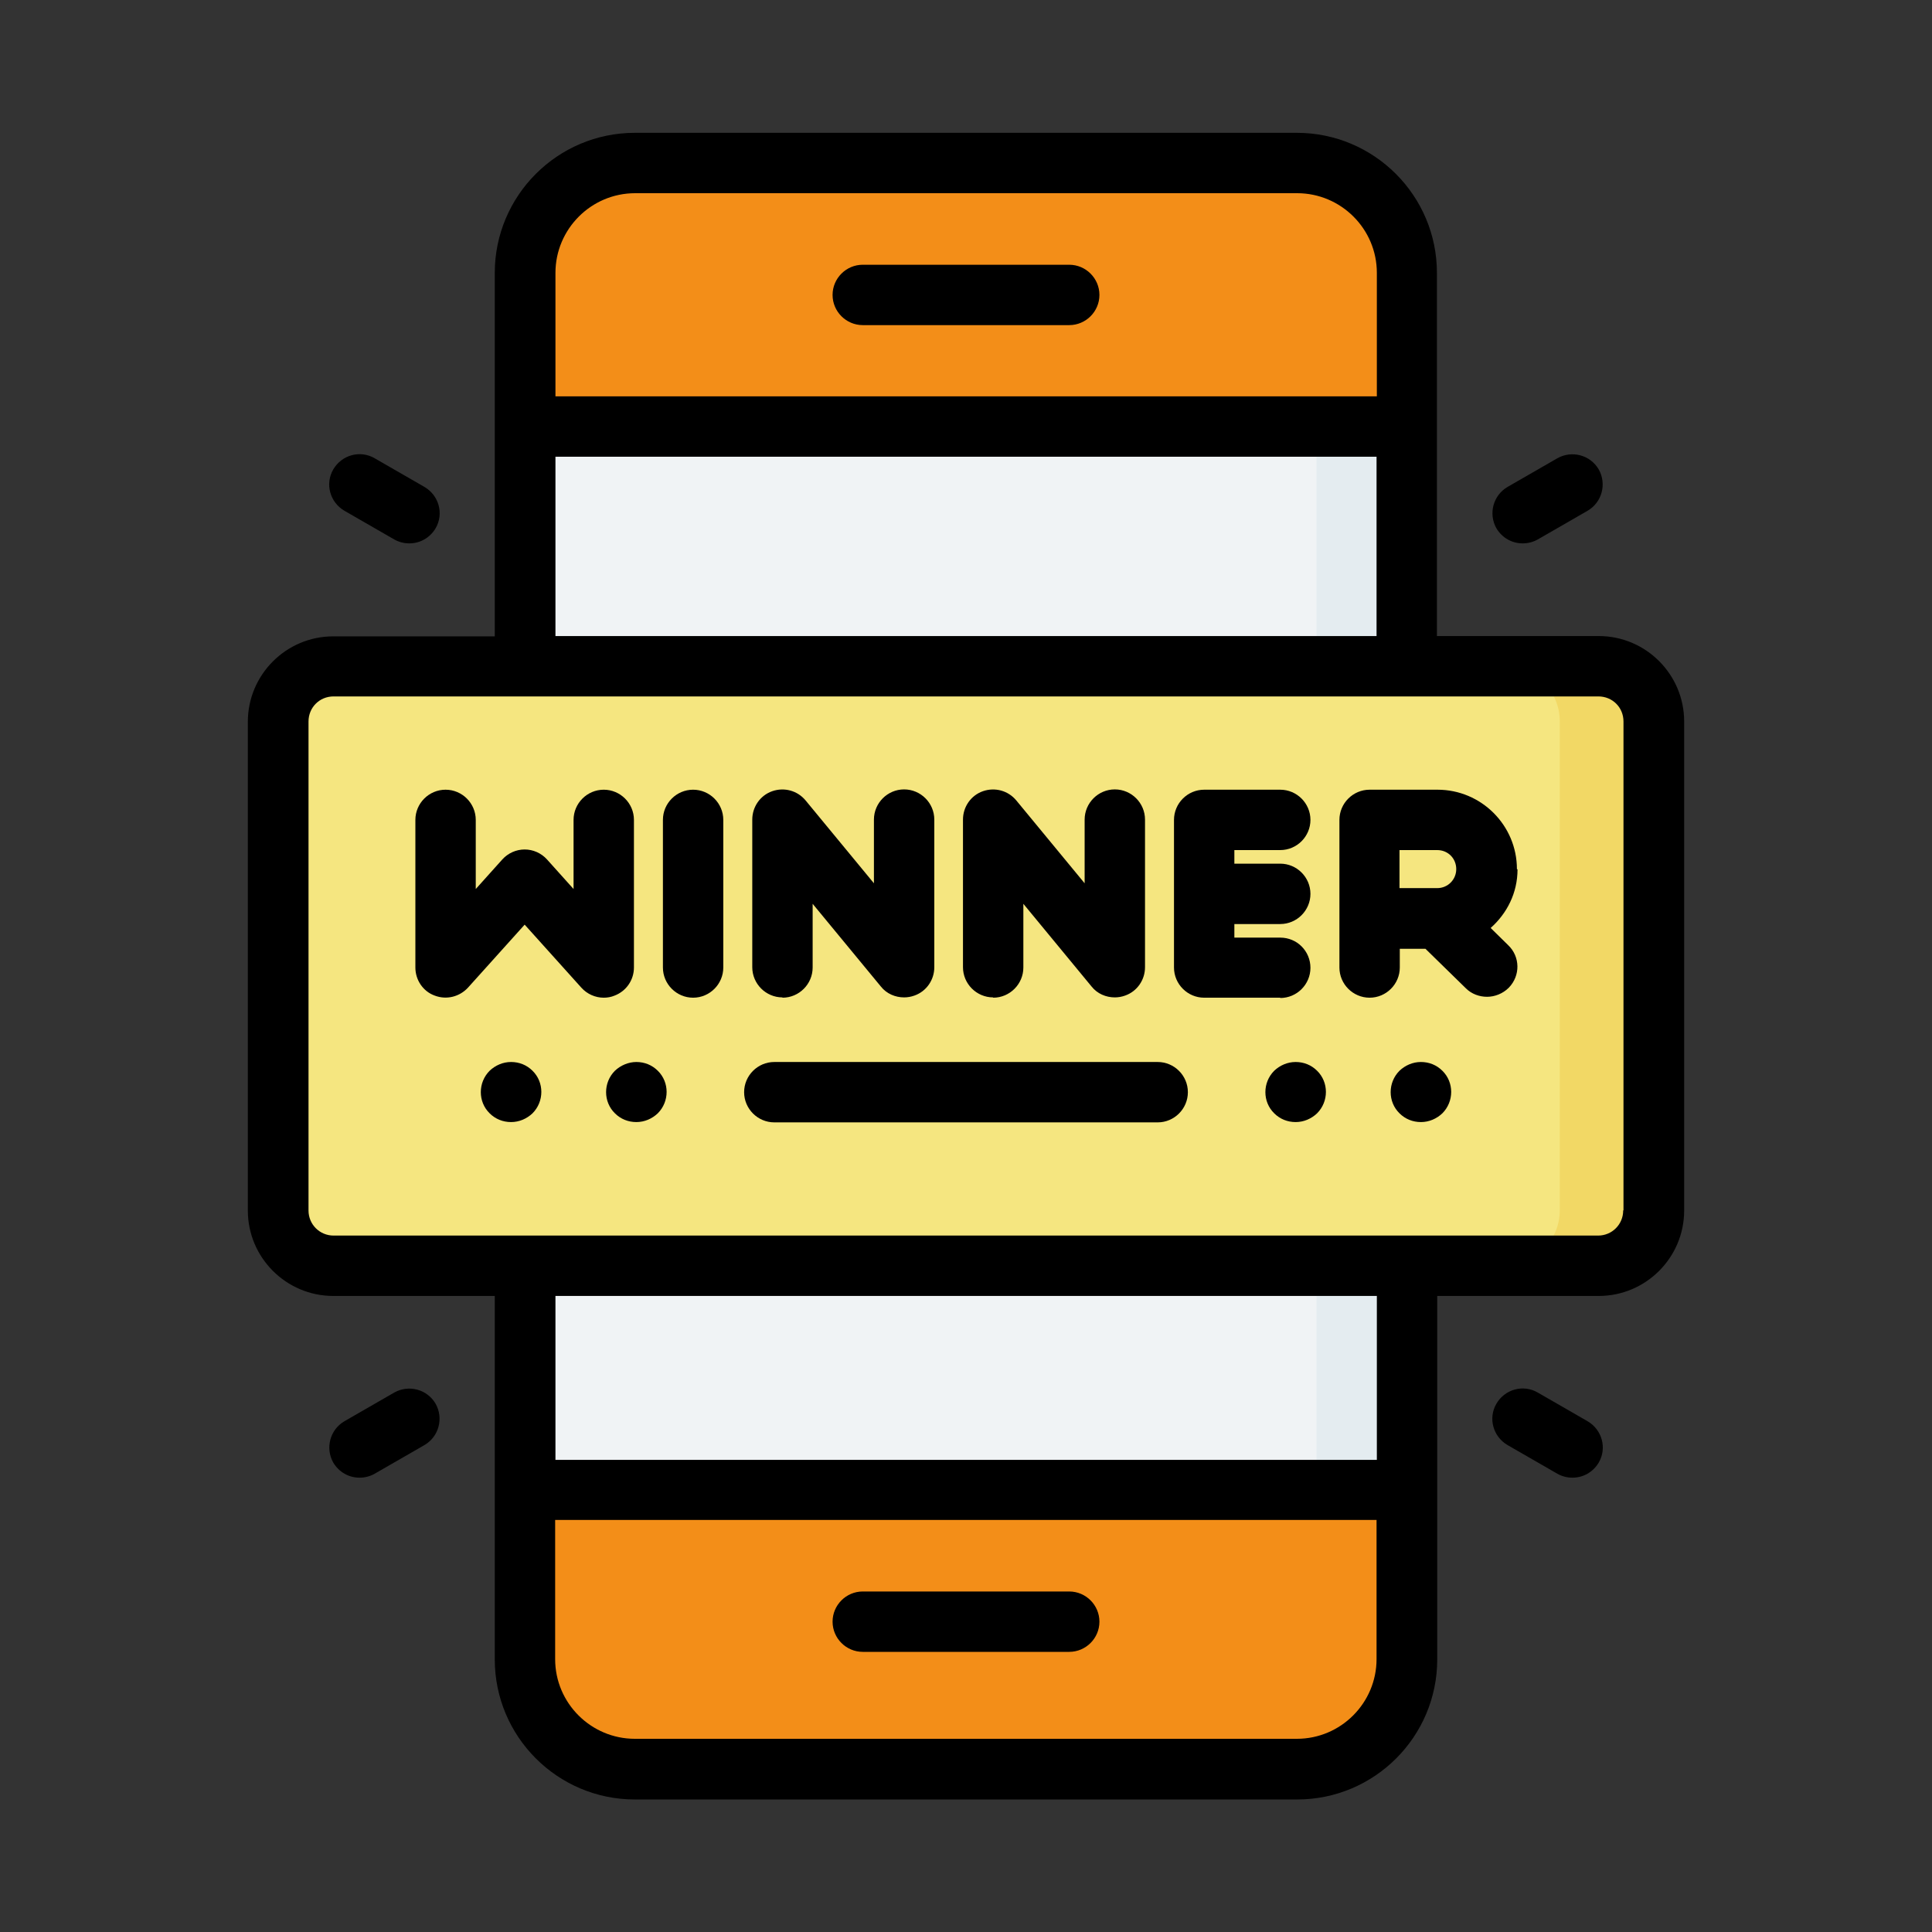
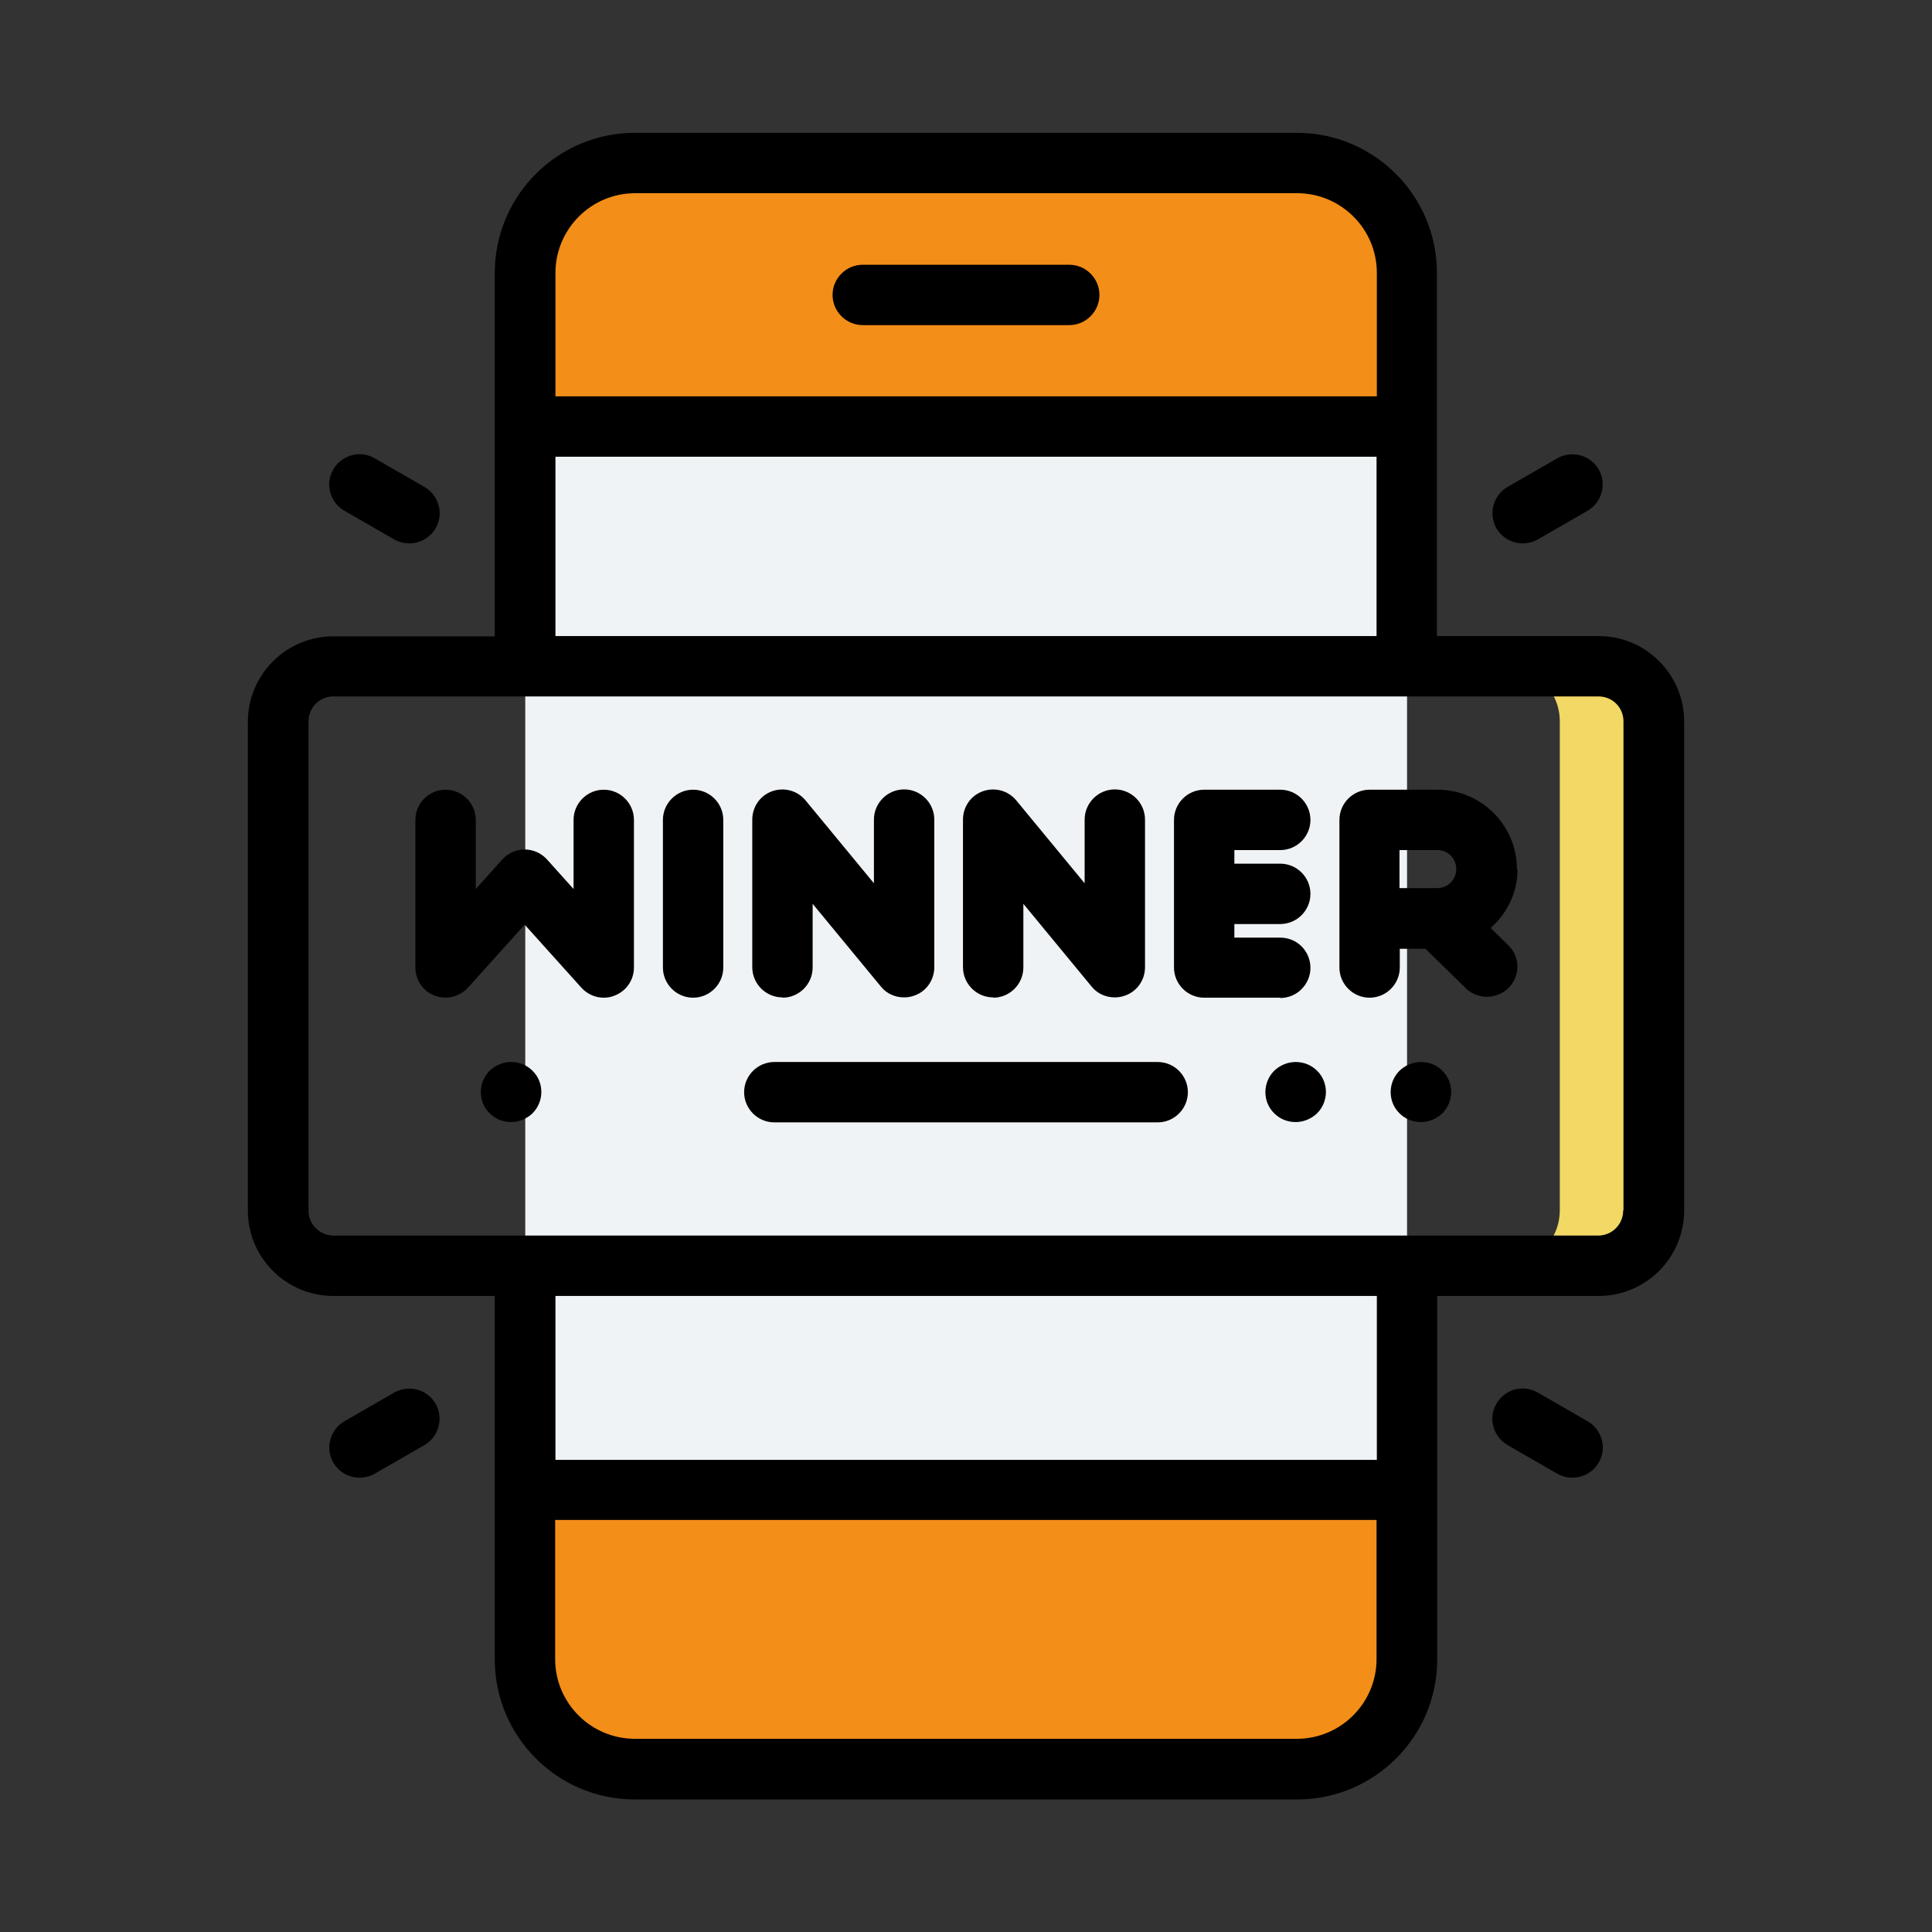
<svg xmlns="http://www.w3.org/2000/svg" width="800px" height="800px" viewBox="0 0 64 64" fill="#000000">
  <rect x="0" y="0" width="64" height="64" fill="#333333" stroke="none" />
  <g id="SVGRepo_bgCarrier" stroke-width="0" />#f38e18#f38e18

<g id="SVGRepo_tracerCarrier" stroke-linecap="round" stroke-linejoin="round" />
  <g id="SVGRepo_iconCarrier">
    <g id="a" />
    <g id="b" />
    <g id="c" />
    <g id="d">
      <path d="M17.4,49.36v5.61c0,2.01,1.62,3.63,3.64,3.63h21.94c2.01,0,3.64-1.62,3.64-3.63v-5.61l-14.05-4.93-15.16,4.93ZM21.03,5.4c-2.01,0-3.64,1.62-3.64,3.63v5.09l15.61,6.63,13.6-6.63v-5.09c0-2.01-1.62-3.63-3.64-3.63H21.03Z" fill="#f38e18" fill-rule="evenodd" />
-       <path d="M43.61,48.3v6.66c0,2.01-1.62,3.63-3.63,3.63h3c2.01,0,3.64-1.62,3.64-3.63v-5.61l-3-1.05Zm-3.63-42.9c2.01,0,3.63,1.62,3.63,3.63v6.55l3-1.46v-5.09c0-2.01-1.62-3.63-3.64-3.63h-3Z" fill="#f38e18" fill-rule="evenodd" />
      <rect fill="#f0f3f5" height="35.22" width="29.21" x="17.4" y="14.13" />
-       <rect fill="#e4ecf0" height="35.22" width="3" x="43.61" y="14.13" />
-       <rect fill="#f5e680" height="19.85" rx="1.83" ry="1.83" width="45.56" x="9.22" y="22.07" />
      <path d="M49.84,22.07c1.01,0,1.83,.81,1.83,1.83v16.19c0,1.01-.82,1.83-1.83,1.83h3.12c1.01,0,1.83-.82,1.83-1.83V23.9c0-1.01-.82-1.83-1.83-1.83h-3.12Z" fill="#f2d865" fill-rule="evenodd" />
      <path d="M28.58,10.77h6.84c.55,0,1-.45,1-1s-.45-1-1-1h-6.84c-.55,0-1,.45-1,1s.45,1,1,1Z" />
-       <path d="M35.42,52.72h-6.84c-.55,0-1,.45-1,1s.45,1,1,1h6.84c.55,0,1-.45,1-1s-.45-1-1-1Z" />
      <path d="M52.95,21.07h-5.35V9.04c0-2.56-2.08-4.64-4.64-4.64H21.03c-2.56,0-4.64,2.08-4.64,4.64v12.04h-5.35c-1.56,0-2.83,1.27-2.83,2.83v16.19c0,1.56,1.27,2.83,2.83,2.83h5.35v12.04c0,2.56,2.08,4.64,4.64,4.64h21.94c2.56,0,4.64-2.08,4.64-4.64v-12.04h5.35c1.56,0,2.83-1.27,2.83-2.83V23.9c0-1.56-1.27-2.83-2.83-2.83ZM21.03,6.4h21.94c1.45,0,2.64,1.18,2.64,2.64v4.09H18.4v-4.09c0-1.45,1.18-2.64,2.64-2.64Zm-2.64,8.73h27.21v5.94H18.4v-5.94Zm24.57,42.47H21.03c-1.45,0-2.64-1.18-2.64-2.64v-4.61h27.21v4.61c0,1.45-1.18,2.64-2.64,2.64Zm2.64-9.24H18.4v-5.43h27.21v5.43Zm8.17-8.26c0,.46-.37,.83-.83,.83H11.05c-.46,0-.83-.37-.83-.83V23.9c0-.46,.36-.83,.83-.83H52.95c.46,0,.83,.36,.83,.83v16.19Z" />
      <path d="M21,32.05v-4.89c0-.55-.45-1-1-1s-1,.45-1,1v2.29l-.88-.98c-.19-.21-.46-.33-.74-.33s-.55,.12-.74,.33l-.88,.98v-2.29c0-.55-.45-1-1-1s-1,.45-1,1v4.89c0,.41,.25,.79,.64,.93,.39,.15,.82,.04,1.1-.26l1.88-2.09,1.88,2.09c.19,.21,.46,.33,.74,.33,.12,0,.24-.02,.36-.07,.39-.15,.64-.52,.64-.93Z" />
      <path d="M22.96,26.16c-.55,0-1,.45-1,1v4.89c0,.55,.45,1,1,1s1-.45,1-1v-4.89c0-.55-.45-1-1-1Z" />
      <path d="M25.92,33.05c.55,0,1-.45,1-1v-2.11l2.26,2.74c.19,.24,.48,.36,.77,.36,.11,0,.23-.02,.34-.06,.4-.14,.66-.52,.66-.94v-4.89c0-.55-.45-1-1-1s-1,.45-1,1v2.11l-2.26-2.74c-.27-.33-.71-.45-1.11-.31-.4,.14-.66,.52-.66,.94v4.89c0,.55,.45,1,1,1Z" />
      <path d="M32.9,33.05c.55,0,1-.45,1-1v-2.11l2.26,2.74c.19,.24,.48,.36,.77,.36,.11,0,.23-.02,.34-.06,.4-.14,.66-.52,.66-.94v-4.89c0-.55-.45-1-1-1s-1,.45-1,1v2.11l-2.26-2.74c-.27-.33-.71-.45-1.11-.31-.4,.14-.66,.52-.66,.94v4.89c0,.55,.45,1,1,1Z" />
      <path d="M42.41,33.06c.55,0,1-.45,1-1,0-.55-.44-1-1-1h-1.52v-.45h1.52c.55,0,1-.45,1-1s-.45-1-1-1h-1.52v-.45h1.52c.55,0,1-.45,1-1s-.45-1-1-1h-2.52c-.55,0-1,.45-1,1v4.89c0,.55,.45,1,1,1h2.52Z" />
      <path d="M50.25,28.79c0-1.45-1.18-2.63-2.63-2.63h-2.25c-.55,0-1,.45-1,1v4.89c0,.55,.45,1,1,1s1-.45,1-1v-.62h.85l1.34,1.31c.19,.19,.45,.28,.7,.28s.52-.1,.72-.3c.39-.4,.38-1.03-.02-1.41l-.58-.57c.54-.48,.89-1.16,.89-1.94Zm-3.89-.63h1.25c.36,0,.63,.28,.63,.63s-.28,.63-.63,.63h-1.25v-1.27Z" />
      <path d="M38.35,35.18h-12.7c-.55,0-1,.45-1,1s.45,1,1,1h12.7c.55,0,1-.45,1-1s-.45-1-1-1Z" />
      <path d="M16.93,35.18c-.27,0-.52,.11-.71,.29-.39,.39-.39,1.03,0,1.41,.19,.19,.44,.29,.71,.29s.52-.11,.71-.29c.39-.39,.39-1.03,0-1.41-.19-.19-.44-.29-.71-.29Z" />
-       <path d="M21.08,35.18c-.26,0-.52,.11-.71,.29-.39,.39-.39,1.03,0,1.41,.19,.19,.44,.29,.71,.29s.52-.11,.71-.29c.39-.39,.39-1.03,0-1.41-.19-.19-.44-.29-.71-.29Z" />
      <path d="M42.92,35.18c-.27,0-.52,.11-.71,.29-.39,.39-.39,1.03,0,1.41,.19,.19,.44,.29,.71,.29s.52-.11,.71-.29c.39-.39,.39-1.03,0-1.41-.19-.19-.44-.29-.71-.29Z" />
      <path d="M47.07,35.18c-.27,0-.52,.11-.71,.29-.39,.39-.39,1.03,0,1.41,.19,.19,.44,.29,.71,.29s.52-.11,.71-.29c.39-.39,.39-1.03,0-1.41-.19-.19-.44-.29-.71-.29Z" />
      <path d="M13.06,17.87c.16,.09,.33,.13,.5,.13,.35,0,.68-.18,.87-.5,.28-.48,.11-1.09-.37-1.37l-1.65-.95c-.48-.28-1.09-.11-1.37,.37-.28,.48-.11,1.09,.37,1.37l1.65,.95Z" />
      <path d="M13.06,46.13l-1.65,.95c-.48,.28-.64,.89-.37,1.37,.19,.32,.52,.5,.87,.5,.17,0,.34-.04,.5-.13l1.65-.95c.48-.28,.64-.89,.37-1.37-.28-.48-.89-.64-1.37-.37Z" />
      <path d="M50.94,17.87l1.65-.95c.48-.28,.64-.89,.37-1.37-.28-.48-.89-.64-1.37-.37l-1.65,.95c-.48,.28-.64,.89-.37,1.37,.19,.32,.52,.5,.87,.5,.17,0,.34-.04,.5-.13Z" />
      <path d="M50.94,46.13c-.48-.28-1.09-.11-1.37,.37-.28,.48-.11,1.09,.37,1.37l1.65,.95c.16,.09,.33,.13,.5,.13,.35,0,.68-.18,.87-.5,.28-.48,.11-1.09-.37-1.37l-1.65-.95Z" />
    </g>
    <g id="e" />
    <g id="f" />
    <g id="g" />
    <g id="h" />
    <g id="i" />
    <g id="j" />
    <g id="k" />
    <g id="l" />
    <g id="m" />
    <g id="n" />
    <g id="o" />
    <g id="p" />
    <g id="q" />
    <g id="r" />
    <g id="s" />
    <g id="t" />
    <g id="u" />
    <g id="v" />
    <g id="w" />
    <g id="x" />
    <g id="y" />
    <g id="a`" />
    <g id="aa" />
    <g id="ab" />
    <g id="ac" />
    <g id="ad" />
    <g id="ae" />
    <g id="af" />
    <g id="ag" />
    <g id="ah" />
    <g id="ai" />
    <g id="aj" />
    <g id="ak" />
    <g id="al" />
    <g id="am" />
    <g id="an" />
    <g id="ao" />
    <g id="ap" />
    <g id="aq" />
    <g id="ar" />
    <g id="as" />
    <g id="at" />
    <g id="au" />
    <g id="av" />
    <g id="aw" />
    <g id="ax" />
  </g>
</svg>